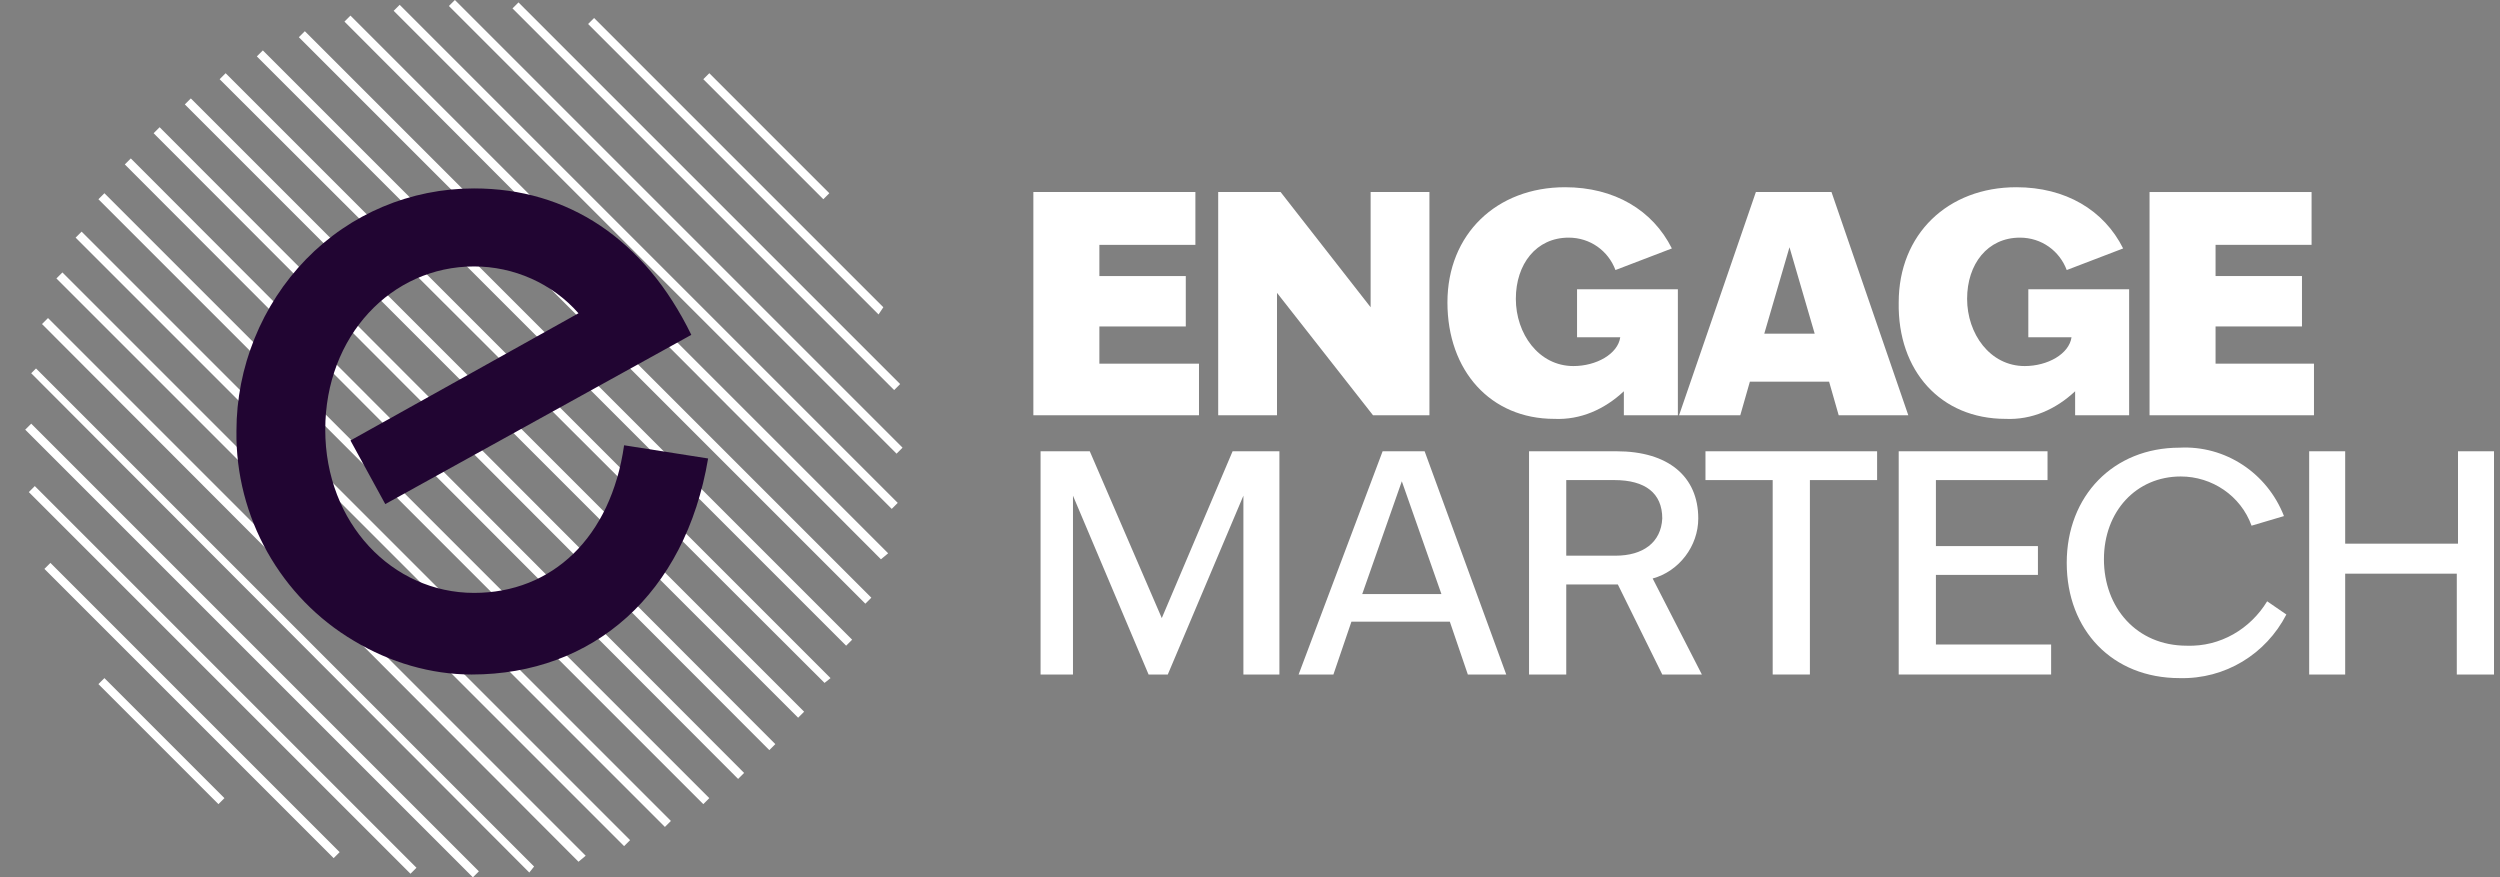
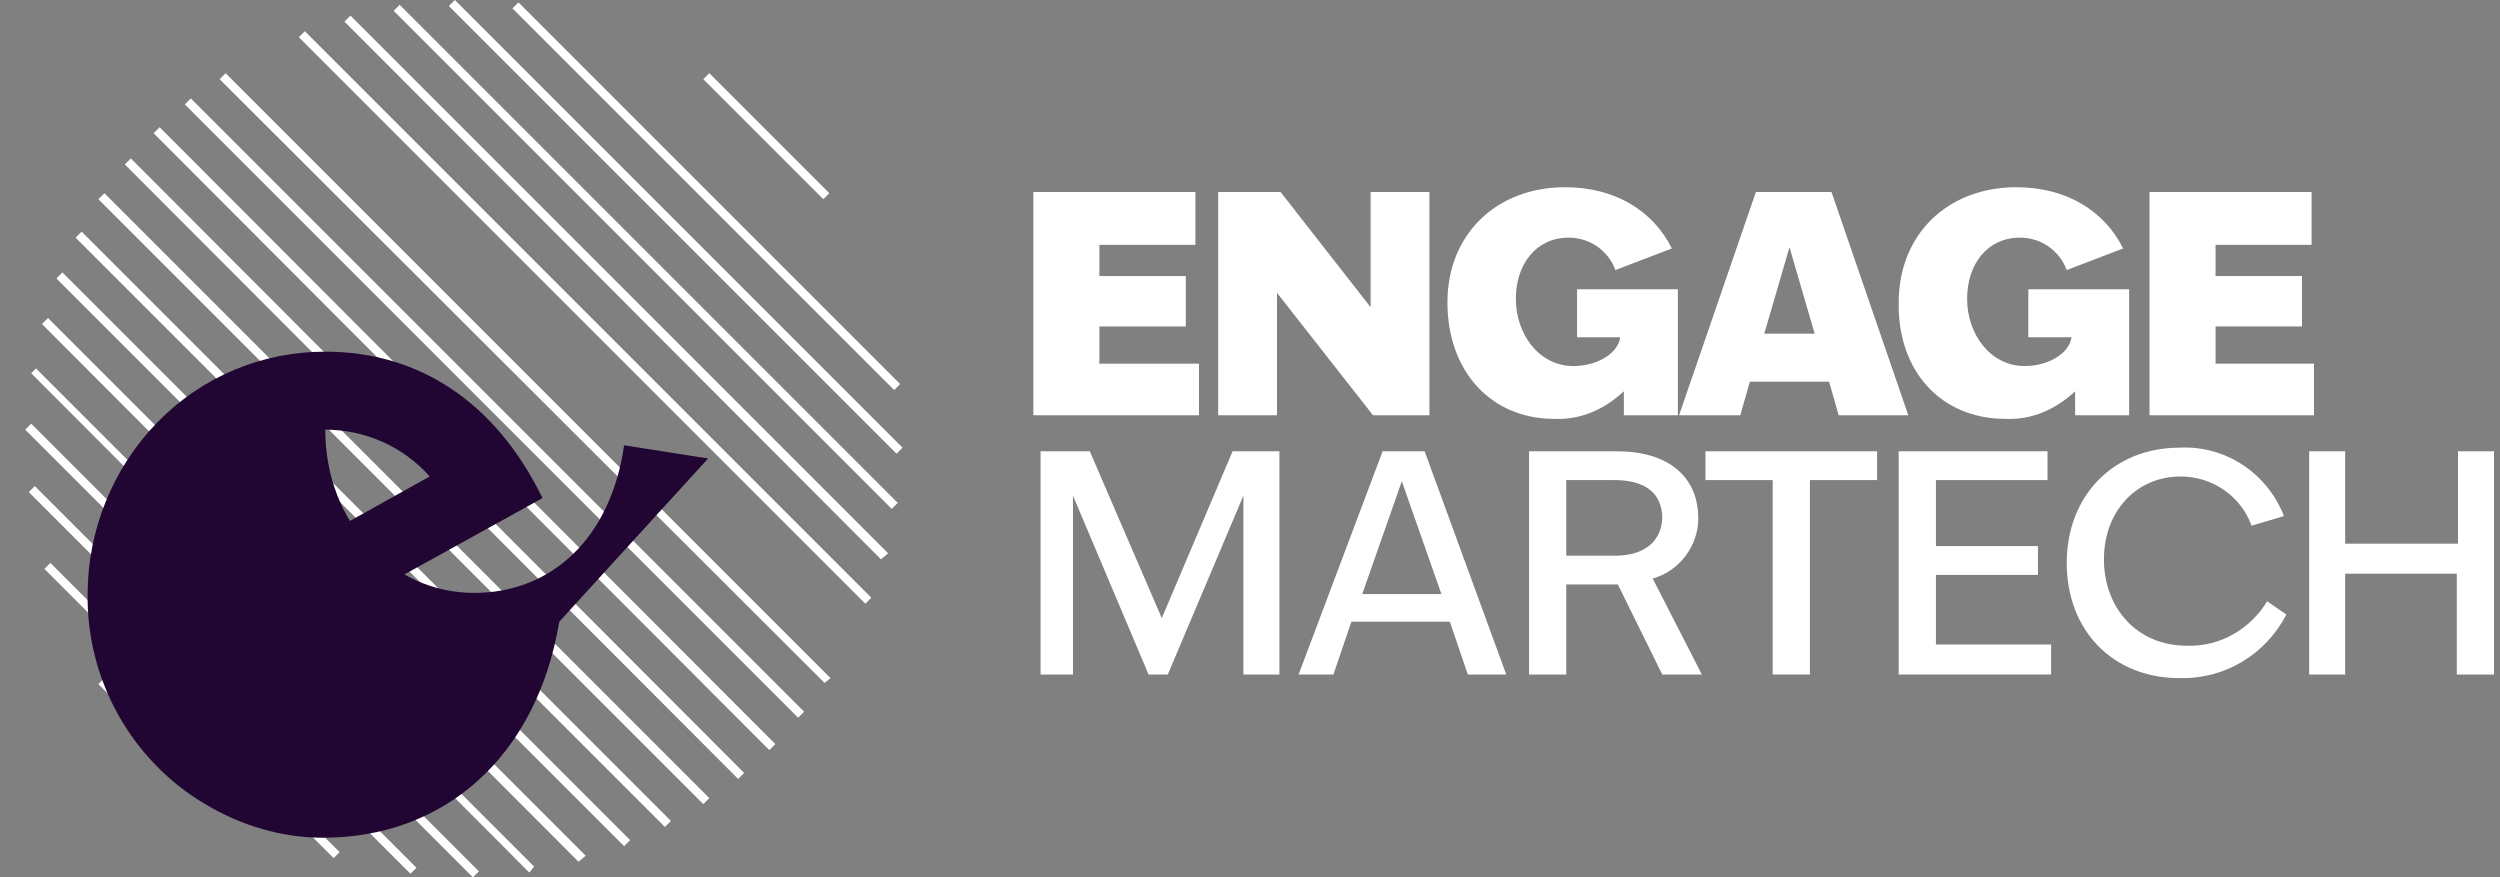
<svg xmlns="http://www.w3.org/2000/svg" enable-background="new 0 0 208.3 73.1" viewBox="0 0 208.3 73.1">
  <rect x="0" y="0" width="208.3" height="73.1" fill="#808080" stroke="none" />
  <g fill="#fff">
    <path d="m86.7 56.2h2.7v-14.9l6.3 14.9h1.6l6.3-14.9v14.9h3v-18.6h-3.9l-5.9 13.9-6-13.9h-4.1z" />
    <path d="m118.7 37.6h-3.5l-7 18.6h2.9l1.5-4.4h8.2l1.5 4.4h3.2zm-5.2 11.9 3.3-9.4 3.3 9.4z" />
    <path d="m137.7 48.2c2.2-.6 3.8-2.7 3.8-5 0-3.5-2.5-5.6-6.8-5.6h-7.3v18.6h3.1v-7.5h4.3l3.7 7.5h3.3zm-3.1-1.9h-4.1v-6.3h4c2.6 0 4 1.1 4 3.2-.1 2-1.6 3.1-3.9 3.1z" />
    <path d="m147.7 56.2h3.1v-16.2h5.6v-2.4h-14.3v2.4h5.6z" />
    <path d="m158.2 56.2h12.7v-2.5h-9.6v-5.8h8.5v-2.4h-8.5v-5.5h9.3v-2.4h-12.4z" />
    <path d="m181.6 56.5c3.8.1 7.2-2 8.9-5.3l-1.6-1.1c-1.4 2.3-3.9 3.8-6.7 3.7-4.2 0-6.9-3.2-6.9-7.2s2.7-6.9 6.4-6.9c2.6 0 5 1.6 5.9 4.1l2.7-.8c-1.4-3.6-4.9-5.9-8.7-5.7-5.5 0-9.4 4-9.4 9.6s3.8 9.6 9.4 9.6" />
    <path d="m204.7 56.2h3.1v-18.6h-3v7.7h-9.4v-7.7h-3v18.6h3v-8.4h9.3z" />
    <path d="m86.1 34.6h13.8v-4.3h-8.3v-3.1h7.2v-4.2h-7.2v-2.6h8v-4.4h-13.5z" />
    <path d="m101.5 34.6h4.9v-10.2l8 10.2h4.7v-18.6h-4.9v9.6l-7.5-9.6h-5.2z" />
    <path d="m129.5 34.9c2.2.1 4.2-.8 5.8-2.3v2h4.5v-10.5h-8.4v4h3.6c-.2 1.4-2 2.4-3.9 2.4-2.9 0-4.8-2.7-4.8-5.6s1.7-5.1 4.4-5.1c1.8 0 3.3 1.1 3.9 2.7l4.7-1.8c-1.6-3.2-4.8-5.1-8.9-5.1-5.7 0-9.8 3.9-9.8 9.6s3.6 9.7 8.9 9.7" />
    <path d="m152.6 16h-6.3l-6.4 18.6h5.1l.8-2.8h6.6l.8 2.8h5.8zm-5.6 11.8 2.1-7.2 2.1 7.2z" />
    <path d="m167.1 34.9c2.2.1 4.2-.8 5.8-2.3v2h4.5v-10.5h-8.4v4h3.6c-.2 1.4-2 2.4-3.9 2.4-2.9 0-4.8-2.7-4.8-5.6s1.7-5.1 4.4-5.1c1.8 0 3.3 1.1 3.9 2.7l4.7-1.8c-1.6-3.2-4.8-5.1-8.9-5.1-5.7 0-9.8 3.9-9.8 9.6-.1 5.7 3.5 9.7 8.9 9.7" />
    <path d="m179.1 34.6h13.7v-4.3h-8.2v-3.1h7.2v-4.2h-7.2v-2.6h8v-4.4h-13.5z" />
-     <path d="m73.2 26.2-24.2-24.2.5-.5 24.1 24.1z" />
    <path d="m37.9 0-.5.5 37.3 37.3.5-.5z" />
    <path d="m73.4 46.6-44.7-44.8.5-.5 44.8 44.8z" />
-     <path d="m70.5 53.8-49.1-49.1.5-.5 49.1 49.1z" />
    <path d="m42.7.7 31.8 31.8.5-.5-31.8-31.8z" />
    <path d="m74.3 42.4-41.5-41.5.5-.5 41.5 41.5z" />
    <path d="m72.1 50.3-47.2-47.2.5-.5 47.2 47.2z" />
    <path d="m68.7 56.9-50.4-50.3.5-.5 50.4 50.4z" />
    <path d="m66.5 59.8-51.1-51.1.5-.5 51.1 51.1z" />
    <path d="m64.1 62.5-51.3-51.4.5-.5 51.3 51.4z" />
    <path d="m61.5 64.9-51.1-51.2.5-.5 51.1 51.2z" />
    <path d="m58.6 67-50.4-50.4.5-.5 50.4 50.4z" />
    <path d="m55.4 68.9-49.1-49.1.5-.5 49.1 49.1z" />
    <path d="m52 70.5-47.3-47.3.5-.5 47.3 47.3z" />
    <path d="m48.2 71.8-44.7-44.8.5-.5 44.8 44.8z" />
    <path d="m44.1 72.7-41.5-41.6.4-.4 41.5 41.5z" />
    <path d="m2.1 35.8 37.3 37.3.5-.5-37.3-37.3z" />
    <path d="m2.4 41 31.8 31.8.5-.5-31.8-31.8z" />
    <path d="m27.8 71.5-24.1-24.1.5-.5 24.1 24.1z" />
    <path d="m68.6 16.6-10-10 .5-.5 10 10z" />
    <path d="m18.2 67-10-10 .5-.5 10 10z" />
  </g>
-   <path d="m59 38.2-7-1.1c-1.1 7.7-6 12.3-12.5 12.3-6.8 0-12.4-5.8-12.4-13.6s5.5-13.6 12.4-13.6c3.3 0 6.5 1.4 8.7 3.9l-19 10.6 2.9 5.3 25.5-14.1c-3.9-8-10.3-12.2-18.1-12.2-5.3 0-10.3 2.1-14 5.9s-5.8 9-5.8 14.3c-.1 7.2 3.7 13.9 9.8 17.5 3 1.8 6.4 2.8 9.8 2.8 10.1 0 17.8-6.7 19.7-18" fill="#210532" />
+   <path d="m59 38.2-7-1.1c-1.1 7.7-6 12.3-12.5 12.3-6.8 0-12.4-5.8-12.4-13.6c3.3 0 6.5 1.4 8.7 3.9l-19 10.6 2.9 5.3 25.5-14.1c-3.9-8-10.3-12.2-18.1-12.2-5.3 0-10.3 2.1-14 5.9s-5.8 9-5.8 14.3c-.1 7.2 3.7 13.9 9.8 17.5 3 1.8 6.4 2.8 9.8 2.8 10.1 0 17.8-6.7 19.7-18" fill="#210532" />
</svg>